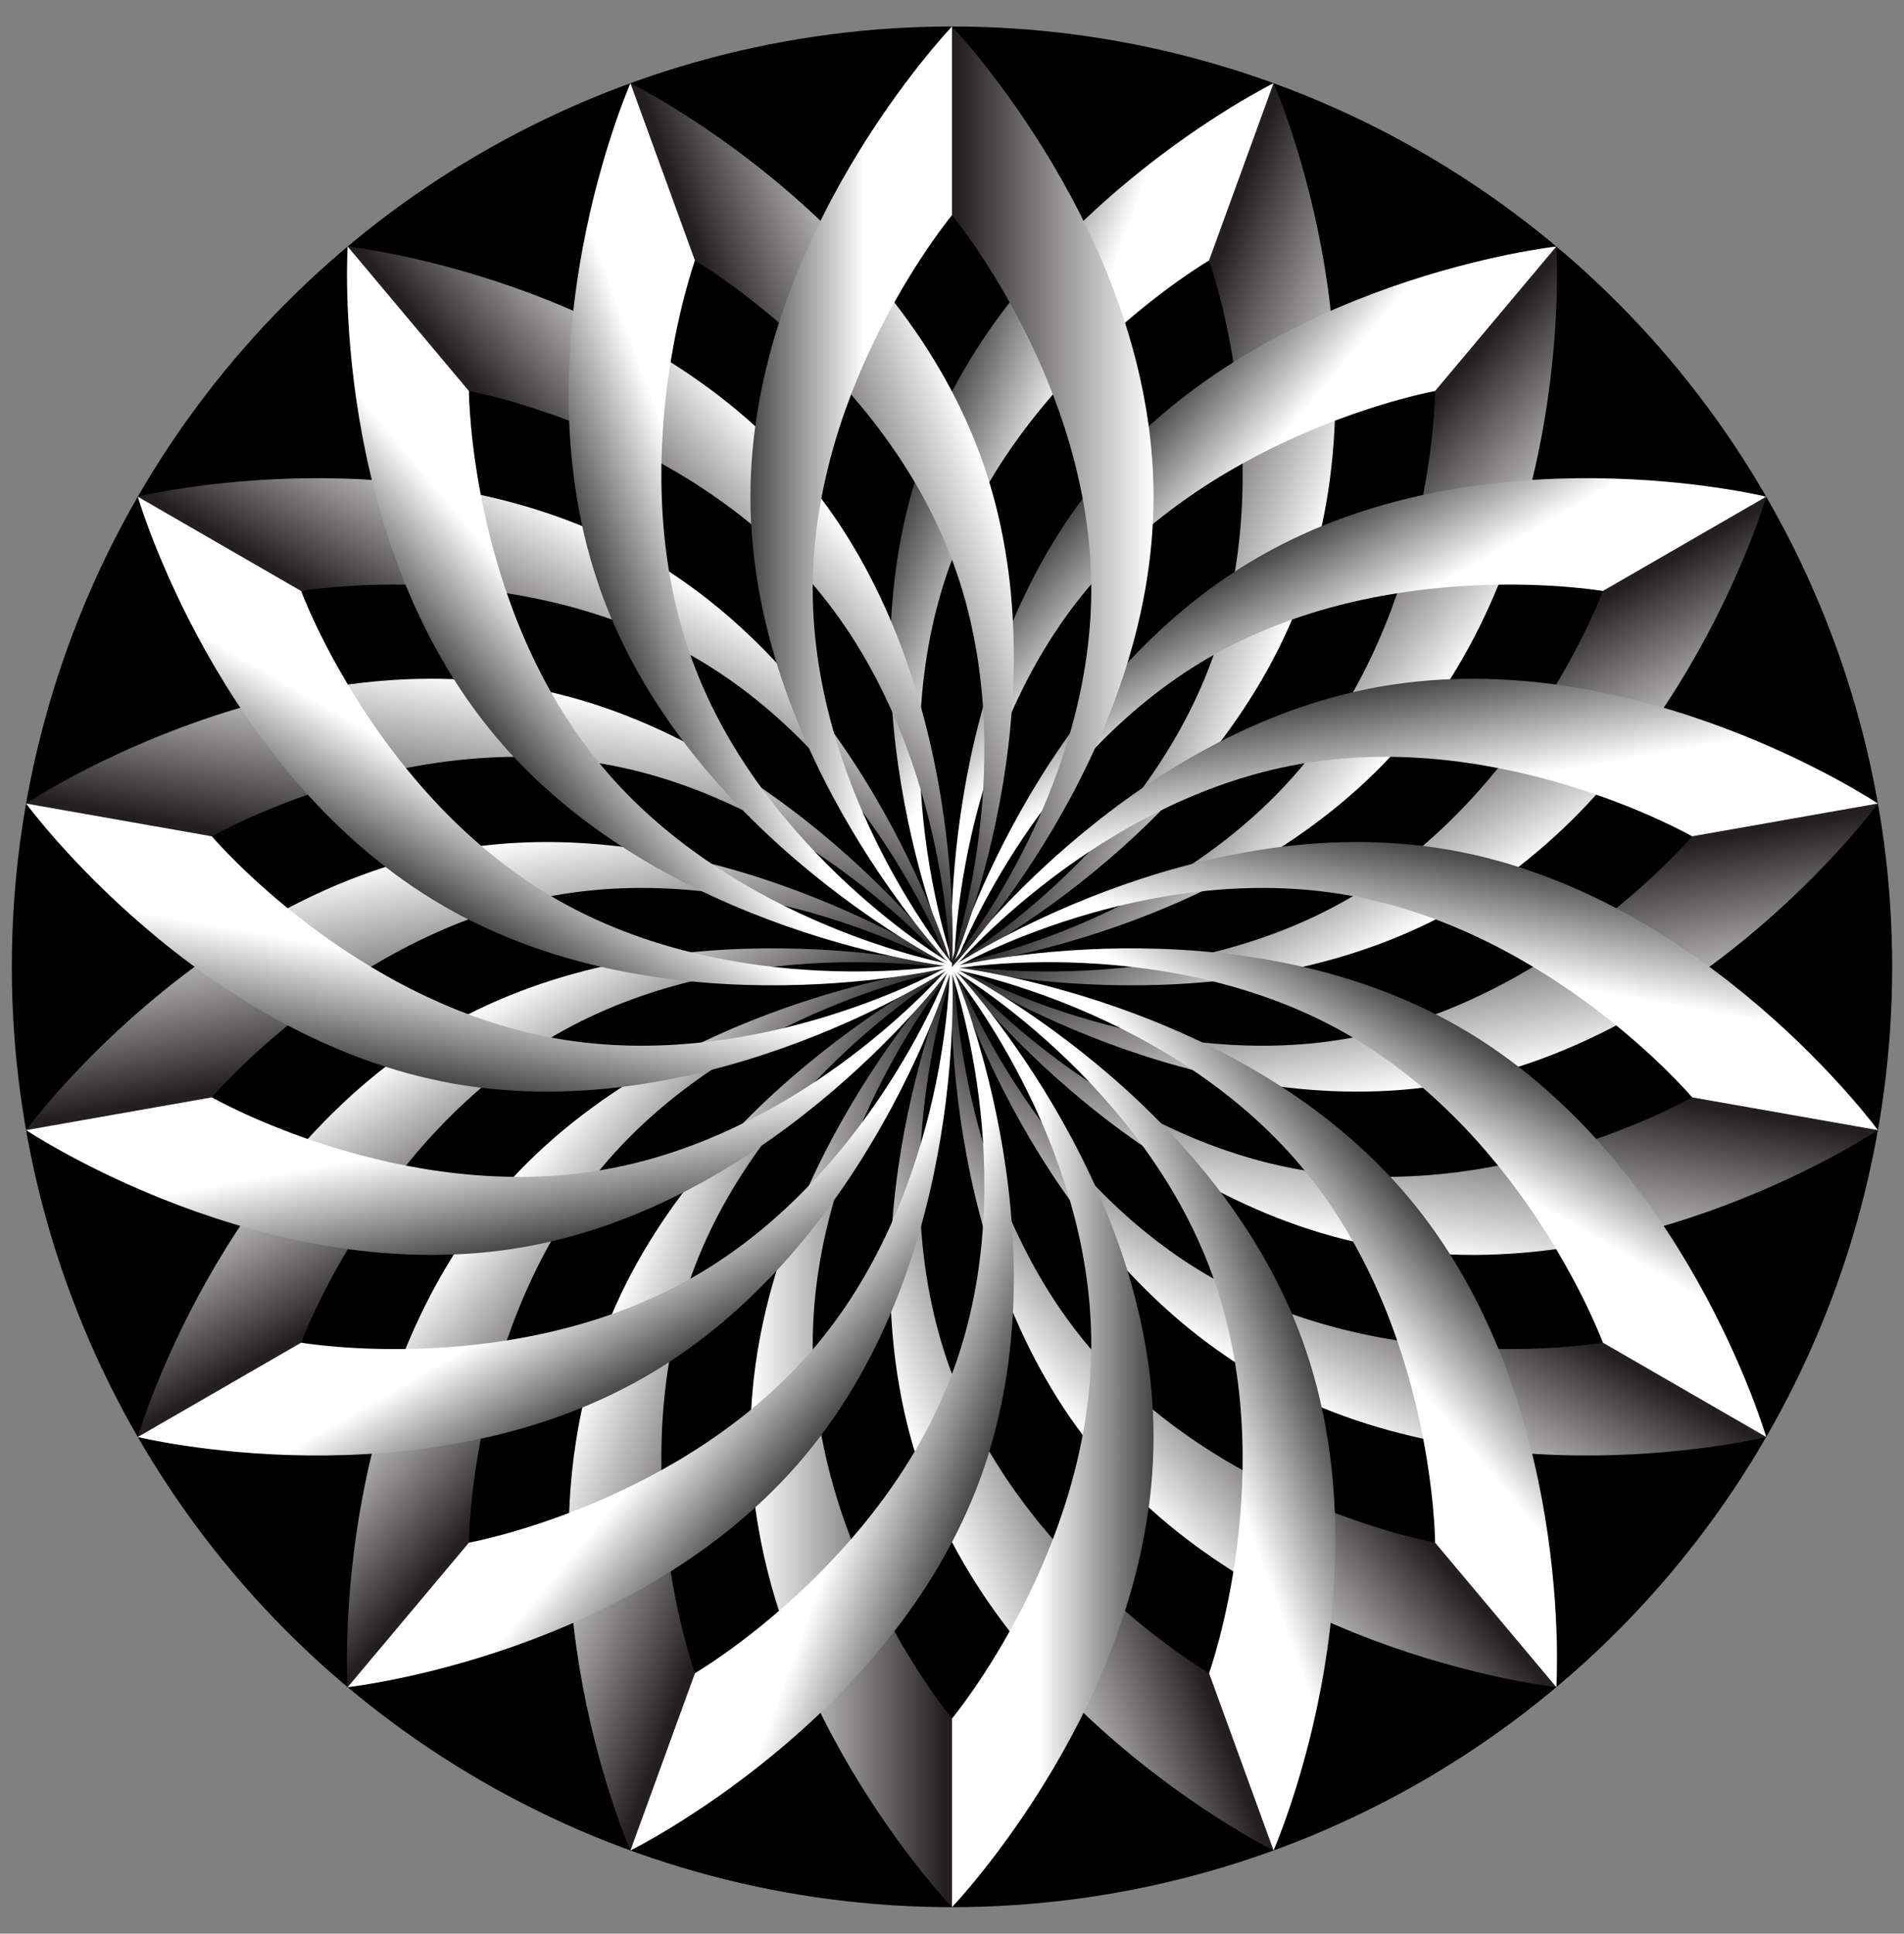
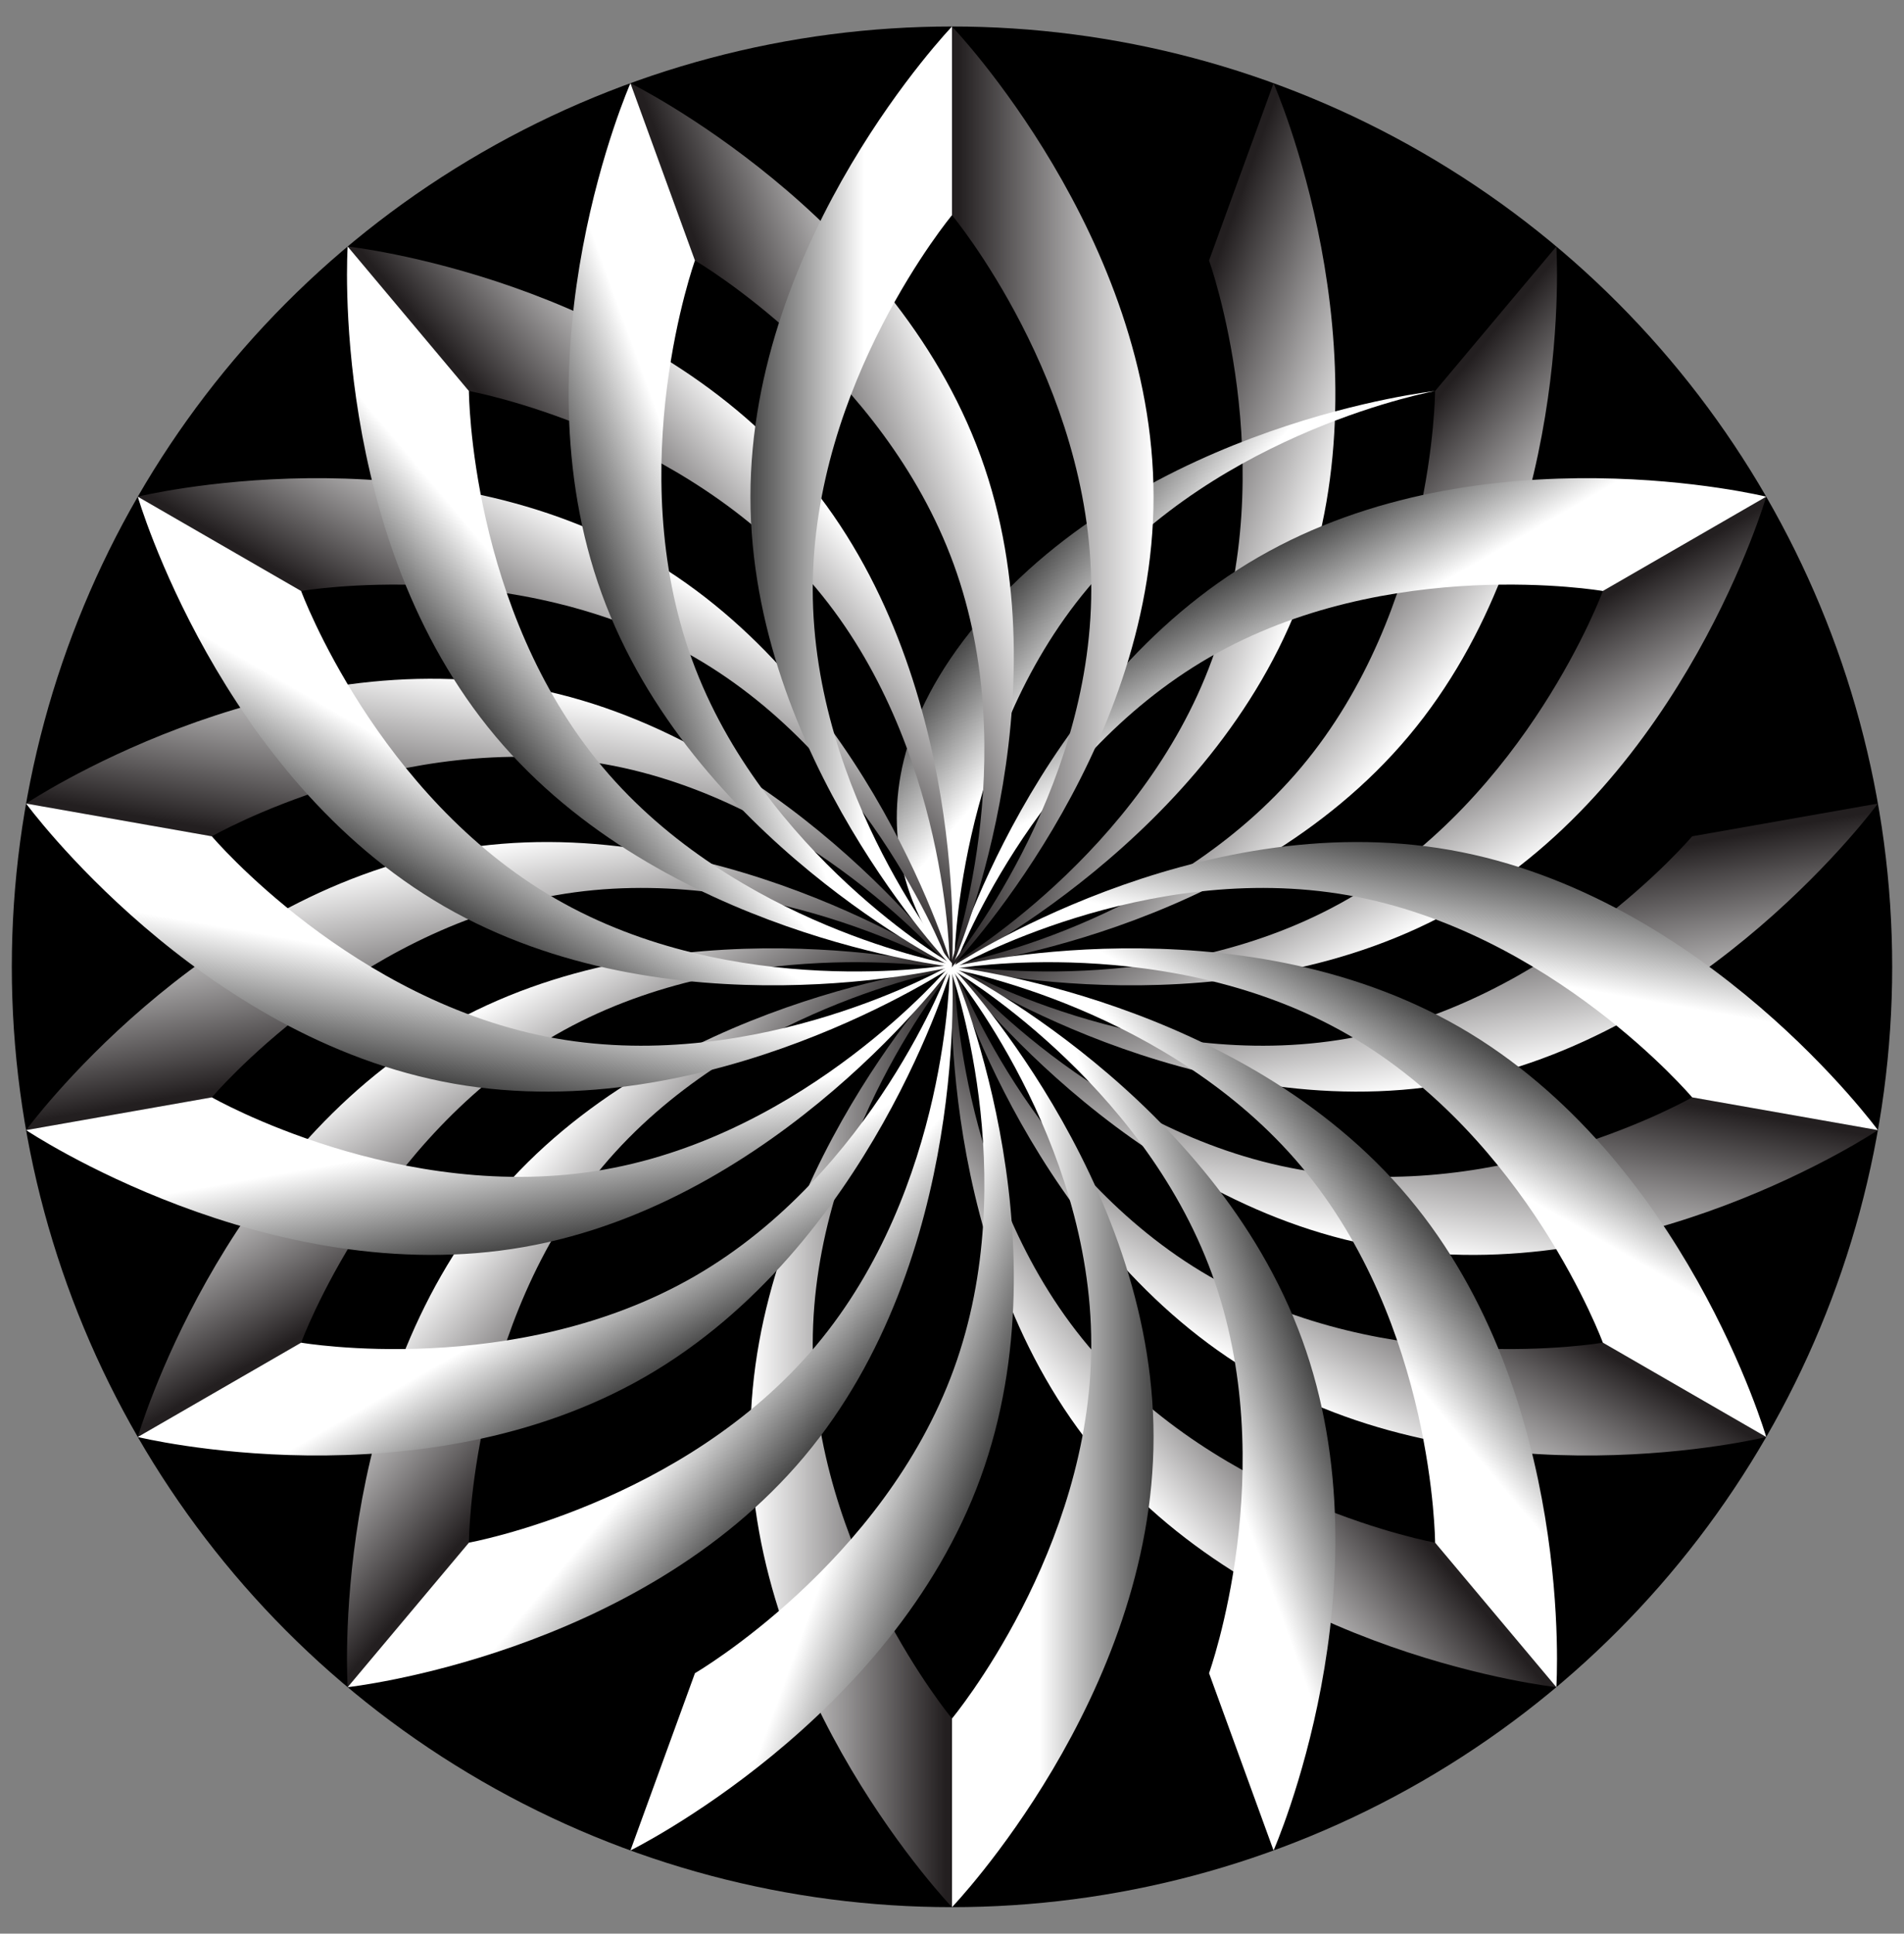
<svg xmlns="http://www.w3.org/2000/svg" version="1.1" id="Layer_1" x="0px" y="0px" viewBox="0 0 1620.1 1645.092" enable-background="new 0 0 1620.1 1645.092" xml:space="preserve">
  <rect x="0" y="0" width="1620.1" height="1645.092" fill="#808080" stroke="none" />
  <circle cx="810.05" cy="822.546" r="800" />
  <g>
    <g>
      <linearGradient id="SVGID_1_" gradientUnits="userSpaceOnUse" x1="981.55" y1="422.546" x2="810.05" y2="422.546" gradientTransform="matrix(0.94 0.342 -0.342 0.94 330.179 -227.448)">
        <stop offset="0" style="stop-color:#FFFFFF" />
        <stop offset="0.966" style="stop-color:#231F20" />
      </linearGradient>
      <path fill="url(#SVGID_1_)" d="M1083.666,70.792l-54.894,150.821c0,0,62.621,174.422,2.506,339.587    C971.162,726.364,811.076,819.727,811.076,819.727l-1.026,2.819c0,0,222.408-109.629,297.965-317.221    S1083.666,70.792,1083.666,70.792z" />
      <linearGradient id="SVGID_2_" gradientUnits="userSpaceOnUse" x1="735.694" y1="422.546" x2="601.78" y2="422.546" gradientTransform="matrix(0.94 0.342 -0.342 0.94 330.179 -227.448)">
        <stop offset="0" style="stop-color:#FFFFFF" />
        <stop offset="1" style="stop-color:#000000" />
      </linearGradient>
-       <path fill="url(#SVGID_2_)" d="M808.57,480.141c60.115-165.165,220.202-258.528,220.202-258.528l54.894-150.821    c0,0-222.408,109.629-297.965,317.221s24.349,434.534,24.349,434.534l1.026-2.819    C811.076,819.727,748.455,645.305,808.57,480.141z" />
    </g>
    <g>
      <linearGradient id="SVGID_3_" gradientUnits="userSpaceOnUse" x1="981.55" y1="422.546" x2="810.05" y2="422.546" gradientTransform="matrix(0.766 0.643 -0.643 0.766 718.238 -328.251)">
        <stop offset="0" style="stop-color:#FFFFFF" />
        <stop offset="0.966" style="stop-color:#231F20" />
      </linearGradient>
      <path fill="url(#SVGID_3_)" d="M1324.28,209.711l-103.167,122.95c0,0-0.812,185.321-113.791,319.964    C994.342,787.268,811.978,820.248,811.978,820.248l-1.928,2.298c0,0,246.491-26.95,388.492-196.18    S1324.28,209.711,1324.28,209.711z" />
      <linearGradient id="SVGID_4_" gradientUnits="userSpaceOnUse" x1="735.694" y1="422.546" x2="601.78" y2="422.546" gradientTransform="matrix(0.766 0.643 -0.643 0.766 718.238 -328.251)">
        <stop offset="0" style="stop-color:#FFFFFF" />
        <stop offset="1" style="stop-color:#000000" />
      </linearGradient>
-       <path fill="url(#SVGID_4_)" d="M925.769,500.284c112.979-134.644,295.343-167.623,295.343-167.623L1324.28,209.711    c0,0-246.491,26.95-388.492,196.18S810.05,822.546,810.05,822.546l1.928-2.298    C811.978,820.248,812.79,634.928,925.769,500.284z" />
+       <path fill="url(#SVGID_4_)" d="M925.769,500.284c112.979-134.644,295.343-167.623,295.343-167.623c0,0-246.491,26.95-388.492,196.18S810.05,822.546,810.05,822.546l1.928-2.298    C811.978,820.248,812.79,634.928,925.769,500.284z" />
    </g>
    <g>
      <linearGradient id="SVGID_5_" gradientUnits="userSpaceOnUse" x1="981.55" y1="422.546" x2="810.05" y2="422.546" gradientTransform="matrix(0.5 0.866 -0.866 0.5 1117.371 -290.251)">
        <stop offset="0" style="stop-color:#FFFFFF" />
        <stop offset="0.966" style="stop-color:#231F20" />
      </linearGradient>
      <path fill="url(#SVGID_5_)" d="M1502.87,422.546l-138.997,80.25c0,0-64.146,173.867-216.363,261.749    s-334.863,56.501-334.863,56.501l-2.598,1.5c0,0,240.843,58.98,432.16-51.477S1502.87,422.546,1502.87,422.546z" />
      <linearGradient id="SVGID_6_" gradientUnits="userSpaceOnUse" x1="735.694" y1="422.546" x2="601.78" y2="422.546" gradientTransform="matrix(0.5 0.866 -0.866 0.5 1117.371 -290.251)">
        <stop offset="0" style="stop-color:#FFFFFF" />
        <stop offset="1" style="stop-color:#000000" />
      </linearGradient>
      <path fill="url(#SVGID_6_)" d="M1029.011,559.297c152.217-87.882,334.863-56.501,334.863-56.501l138.997-80.25    c0,0-240.843-58.98-432.16,51.477S810.05,822.546,810.05,822.546l2.598-1.5    C812.648,821.046,876.794,647.18,1029.011,559.297z" />
    </g>
    <g>
      <linearGradient id="SVGID_7_" gradientUnits="userSpaceOnUse" x1="981.55" y1="422.546" x2="810.05" y2="422.546" gradientTransform="matrix(0.174 0.985 -0.985 0.174 1479.436 -118.031)">
        <stop offset="0" style="stop-color:#FFFFFF" />
        <stop offset="0.966" style="stop-color:#231F20" />
      </linearGradient>
      <path fill="url(#SVGID_7_)" d="M1597.896,683.628l-158.062,27.87c0,0-119.743,141.442-292.838,171.963    c-173.094,30.521-333.992-61.436-333.992-61.436l-2.954,0.521c0,0,206.146,137.797,423.704,99.435    C1451.311,883.62,1597.896,683.628,1597.896,683.628z" />
      <linearGradient id="SVGID_8_" gradientUnits="userSpaceOnUse" x1="735.694" y1="422.546" x2="601.78" y2="422.546" gradientTransform="matrix(0.174 0.985 -0.985 0.174 1479.436 -118.031)">
        <stop offset="0" style="stop-color:#FFFFFF" />
        <stop offset="1" style="stop-color:#000000" />
      </linearGradient>
-       <path fill="url(#SVGID_8_)" d="M1105.842,650.062c173.094-30.521,333.992,61.436,333.992,61.436l158.062-27.87    c0,0-206.146-137.797-423.704-99.435c-217.558,38.361-364.142,238.354-364.142,238.354l2.954-0.521    C813.004,822.025,932.748,680.583,1105.842,650.062z" />
    </g>
    <g>
      <linearGradient id="SVGID_9_" gradientUnits="userSpaceOnUse" x1="981.55" y1="422.546" x2="810.05" y2="422.546" gradientTransform="matrix(-0.174 0.985 -0.985 -0.174 1760.764 167.637)">
        <stop offset="0" style="stop-color:#FFFFFF" />
        <stop offset="0.966" style="stop-color:#231F20" />
      </linearGradient>
      <path fill="url(#SVGID_9_)" d="M1597.896,961.465l-158.062-27.87c0,0-160.898,91.957-333.992,61.436    S813.004,823.067,813.004,823.067l-2.954-0.521c0,0,146.585,199.993,364.142,238.354    C1391.75,1099.261,1597.896,961.465,1597.896,961.465z" />
      <linearGradient id="SVGID_10_" gradientUnits="userSpaceOnUse" x1="735.694" y1="422.546" x2="601.78" y2="422.546" gradientTransform="matrix(-0.174 0.985 -0.985 -0.174 1760.764 167.637)">
        <stop offset="0" style="stop-color:#FFFFFF" />
        <stop offset="1" style="stop-color:#000000" />
      </linearGradient>
      <path fill="url(#SVGID_10_)" d="M1146.997,761.631c173.095,30.521,292.838,171.963,292.838,171.963l158.062,27.87    c0,0-146.585-199.993-364.142-238.354c-217.558-38.361-423.704,99.435-423.704,99.435l2.954,0.521    C813.004,823.067,973.902,731.11,1146.997,761.631z" />
    </g>
    <g>
      <linearGradient id="SVGID_11_" gradientUnits="userSpaceOnUse" x1="981.55" y1="422.546" x2="810.05" y2="422.546" gradientTransform="matrix(-0.5 0.866 -0.866 -0.5 1927.421 532.296)">
        <stop offset="0" style="stop-color:#FFFFFF" />
        <stop offset="0.966" style="stop-color:#231F20" />
      </linearGradient>
      <path fill="url(#SVGID_11_)" d="M1502.87,1222.546l-138.997-80.25c0,0-182.646,31.381-334.863-56.501    S812.648,824.046,812.648,824.046l-2.598-1.5c0,0,69.343,238.066,260.66,348.523    C1262.027,1281.527,1502.87,1222.546,1502.87,1222.546z" />
      <linearGradient id="SVGID_12_" gradientUnits="userSpaceOnUse" x1="735.694" y1="422.546" x2="601.78" y2="422.546" gradientTransform="matrix(-0.5 0.866 -0.866 -0.5 1927.421 532.296)">
        <stop offset="0" style="stop-color:#FFFFFF" />
        <stop offset="1" style="stop-color:#000000" />
      </linearGradient>
      <path fill="url(#SVGID_12_)" d="M1147.511,880.547c152.217,87.882,216.363,261.749,216.363,261.749l138.997,80.25    c0,0-69.343-238.066-260.66-348.523s-432.16-51.477-432.16-51.477l2.598,1.5    C812.648,824.046,995.294,792.665,1147.511,880.547z" />
    </g>
    <g>
      <linearGradient id="SVGID_13_" gradientUnits="userSpaceOnUse" x1="981.55" y1="422.546" x2="810.05" y2="422.546" gradientTransform="matrix(-0.766 0.643 -0.643 -0.766 1959.307 931.963)">
        <stop offset="0" style="stop-color:#FFFFFF" />
        <stop offset="0.966" style="stop-color:#231F20" />
      </linearGradient>
      <path fill="url(#SVGID_13_)" d="M1324.28,1435.382l-103.167-122.95c0,0-182.364-32.98-295.343-167.623    S811.978,824.844,811.978,824.844l-1.928-2.298c0,0-16.262,247.426,125.739,416.656S1324.28,1435.382,1324.28,1435.382    z" />
      <linearGradient id="SVGID_14_" gradientUnits="userSpaceOnUse" x1="735.694" y1="422.546" x2="601.78" y2="422.546" gradientTransform="matrix(-0.766 0.643 -0.643 -0.766 1959.307 931.963)">
        <stop offset="0" style="stop-color:#FFFFFF" />
        <stop offset="1" style="stop-color:#000000" />
      </linearGradient>
      <path fill="url(#SVGID_14_)" d="M1107.322,992.468c112.979,134.643,113.791,319.964,113.791,319.964l103.167,122.95    c0,0,16.262-247.426-125.738-416.656S810.05,822.546,810.05,822.546l1.928,2.298    C811.978,824.844,994.342,857.824,1107.322,992.468z" />
    </g>
    <g>
      <linearGradient id="SVGID_15_" gradientUnits="userSpaceOnUse" x1="981.55" y1="422.546" x2="810.05" y2="422.546" gradientTransform="matrix(-0.94 0.342 -0.342 -0.94 1852.575 1318.434)">
        <stop offset="0" style="stop-color:#FFFFFF" />
        <stop offset="0.966" style="stop-color:#231F20" />
      </linearGradient>
-       <path fill="url(#SVGID_15_)" d="M1083.666,1574.3l-54.894-150.821c0,0-160.087-93.363-220.202-258.528    c-60.115-165.165,2.506-339.587,2.506-339.587l-1.026-2.819c0,0-99.906,226.942-24.349,434.534    C861.258,1464.671,1083.666,1574.3,1083.666,1574.3z" />
      <linearGradient id="SVGID_16_" gradientUnits="userSpaceOnUse" x1="735.694" y1="422.546" x2="601.78" y2="422.546" gradientTransform="matrix(-0.94 0.342 -0.342 -0.94 1852.575 1318.434)">
        <stop offset="0" style="stop-color:#FFFFFF" />
        <stop offset="1" style="stop-color:#000000" />
      </linearGradient>
      <path fill="url(#SVGID_16_)" d="M1031.277,1083.893c60.115,165.165-2.506,339.587-2.506,339.587l54.894,150.821    c0,0,99.906-226.942,24.349-434.534S810.05,822.546,810.05,822.546l1.026,2.819    C811.076,825.365,971.162,918.728,1031.277,1083.893z" />
    </g>
    <g>
      <linearGradient id="SVGID_17_" gradientUnits="userSpaceOnUse" x1="981.55" y1="422.546" x2="810.05" y2="422.546" gradientTransform="matrix(-1 0 0 -1 1620.1 1645.092)">
        <stop offset="0" style="stop-color:#FFFFFF" />
        <stop offset="0.966" style="stop-color:#231F20" />
      </linearGradient>
      <path fill="url(#SVGID_17_)" d="M810.05,1622.546v-160.5c0,0-118.5-142.485-118.5-318.25s118.5-318.25,118.5-318.25v-3    c0,0-171.5,179.086-171.5,400S810.05,1622.546,810.05,1622.546z" />
      <linearGradient id="SVGID_18_" gradientUnits="userSpaceOnUse" x1="735.694" y1="422.546" x2="601.78" y2="422.546" gradientTransform="matrix(-1 0 0 -1 1620.1 1645.092)">
        <stop offset="0" style="stop-color:#FFFFFF" />
        <stop offset="1" style="stop-color:#000000" />
      </linearGradient>
      <path fill="url(#SVGID_18_)" d="M928.55,1143.796c0,175.765-118.5,318.25-118.5,318.25v160.5c0,0,171.5-179.086,171.5-400    s-171.5-400-171.5-400v3C810.05,825.546,928.55,968.032,928.55,1143.796z" />
    </g>
    <g>
      <linearGradient id="SVGID_19_" gradientUnits="userSpaceOnUse" x1="981.55" y1="422.546" x2="810.05" y2="422.546" gradientTransform="matrix(-0.94 -0.342 0.342 -0.94 1289.92 1872.54)">
        <stop offset="0" style="stop-color:#FFFFFF" />
        <stop offset="0.966" style="stop-color:#231F20" />
      </linearGradient>
-       <path fill="url(#SVGID_19_)" d="M536.434,1574.3l54.894-150.821c0,0-62.621-174.422-2.506-339.587    s220.202-258.528,220.202-258.528l1.026-2.819c0,0-222.408,109.629-297.965,317.221    S536.434,1574.3,536.434,1574.3z" />
      <linearGradient id="SVGID_20_" gradientUnits="userSpaceOnUse" x1="735.694" y1="422.546" x2="601.78" y2="422.546" gradientTransform="matrix(-0.94 -0.342 0.342 -0.94 1289.92 1872.54)">
        <stop offset="0" style="stop-color:#FFFFFF" />
        <stop offset="1" style="stop-color:#000000" />
      </linearGradient>
      <path fill="url(#SVGID_20_)" d="M811.529,1164.952c-60.115,165.165-220.202,258.528-220.202,258.528l-54.894,150.821    c0,0,222.408-109.629,297.965-317.221c75.557-207.591-24.349-434.534-24.349-434.534l-1.026,2.819    C809.024,825.365,871.645,999.787,811.529,1164.952z" />
    </g>
    <g>
      <linearGradient id="SVGID_21_" gradientUnits="userSpaceOnUse" x1="981.55" y1="422.546" x2="810.05" y2="422.546" gradientTransform="matrix(-0.766 -0.643 0.643 -0.766 901.862 1973.343)">
        <stop offset="0" style="stop-color:#FFFFFF" />
        <stop offset="0.966" style="stop-color:#231F20" />
      </linearGradient>
      <path fill="url(#SVGID_21_)" d="M295.82,1435.382l103.167-122.95c0,0,0.812-185.32,113.791-319.964    s295.343-167.623,295.343-167.623l1.928-2.298c0,0-246.491,26.95-388.492,196.18    S295.82,1435.382,295.82,1435.382z" />
      <linearGradient id="SVGID_22_" gradientUnits="userSpaceOnUse" x1="735.694" y1="422.546" x2="601.78" y2="422.546" gradientTransform="matrix(-0.766 -0.643 0.643 -0.766 901.862 1973.343)">
        <stop offset="0" style="stop-color:#FFFFFF" />
        <stop offset="1" style="stop-color:#000000" />
      </linearGradient>
      <path fill="url(#SVGID_22_)" d="M694.331,1144.808c-112.979,134.644-295.343,167.623-295.343,167.623l-103.167,122.95    c0,0,246.491-26.95,388.492-196.18s125.738-416.656,125.738-416.656l-1.928,2.298    C808.122,824.844,807.31,1010.165,694.331,1144.808z" />
    </g>
    <g>
      <linearGradient id="SVGID_23_" gradientUnits="userSpaceOnUse" x1="981.55" y1="422.546" x2="810.05" y2="422.546" gradientTransform="matrix(-0.5 -0.866 0.866 -0.5 502.729 1935.343)">
        <stop offset="0" style="stop-color:#FFFFFF" />
        <stop offset="0.966" style="stop-color:#231F20" />
      </linearGradient>
      <path fill="url(#SVGID_23_)" d="M117.23,1222.546l138.997-80.25c0,0,64.146-173.867,216.363-261.749    s334.863-56.501,334.863-56.501l2.598-1.5c0,0-240.843-58.98-432.16,51.477S117.23,1222.546,117.23,1222.546z" />
      <linearGradient id="SVGID_24_" gradientUnits="userSpaceOnUse" x1="735.694" y1="422.546" x2="601.78" y2="422.546" gradientTransform="matrix(-0.5 -0.866 0.866 -0.5 502.729 1935.343)">
        <stop offset="0" style="stop-color:#FFFFFF" />
        <stop offset="1" style="stop-color:#000000" />
      </linearGradient>
      <path fill="url(#SVGID_24_)" d="M591.089,1085.795c-152.217,87.882-334.863,56.501-334.863,56.501l-138.997,80.25    c0,0,240.843,58.98,432.16-51.477c191.317-110.457,260.66-348.523,260.66-348.523l-2.598,1.5    C807.452,824.046,743.306,997.913,591.089,1085.795z" />
    </g>
    <g>
      <linearGradient id="SVGID_25_" gradientUnits="userSpaceOnUse" x1="981.55" y1="422.546" x2="810.05" y2="422.546" gradientTransform="matrix(-0.174 -0.985 0.985 -0.174 140.664 1763.123)">
        <stop offset="0" style="stop-color:#FFFFFF" />
        <stop offset="0.966" style="stop-color:#231F20" />
      </linearGradient>
      <path fill="url(#SVGID_25_)" d="M22.204,961.465l158.062-27.87c0,0,119.743-141.442,292.838-171.963    c173.094-30.521,333.992,61.436,333.992,61.436l2.954-0.521c0,0-206.146-137.797-423.704-99.435    C168.788,761.472,22.204,961.465,22.204,961.465z" />
      <linearGradient id="SVGID_26_" gradientUnits="userSpaceOnUse" x1="735.694" y1="422.546" x2="601.78" y2="422.546" gradientTransform="matrix(-0.174 -0.985 0.985 -0.174 140.664 1763.123)">
        <stop offset="0" style="stop-color:#FFFFFF" />
        <stop offset="1" style="stop-color:#000000" />
      </linearGradient>
      <path fill="url(#SVGID_26_)" d="M514.258,995.03c-173.094,30.521-333.992-61.436-333.992-61.436L22.204,961.465    c0,0,206.146,137.797,423.704,99.435c217.558-38.361,364.142-238.354,364.142-238.354l-2.954,0.521    C807.096,823.067,687.352,964.509,514.258,995.03z" />
    </g>
    <g>
      <linearGradient id="SVGID_27_" gradientUnits="userSpaceOnUse" x1="981.55" y1="422.546" x2="810.05" y2="422.546" gradientTransform="matrix(0.174 -0.985 0.985 0.174 -140.664 1477.456)">
        <stop offset="0" style="stop-color:#FFFFFF" />
        <stop offset="0.966" style="stop-color:#231F20" />
      </linearGradient>
      <path fill="url(#SVGID_27_)" d="M22.204,683.628l158.062,27.87c0,0,160.898-91.957,333.992-61.436    c173.094,30.521,292.838,171.963,292.838,171.963l2.954,0.521c0,0-146.585-199.993-364.142-238.354    C228.35,545.831,22.204,683.628,22.204,683.628z" />
      <linearGradient id="SVGID_28_" gradientUnits="userSpaceOnUse" x1="735.694" y1="422.546" x2="601.78" y2="422.546" gradientTransform="matrix(0.174 -0.985 0.985 0.174 -140.664 1477.456)">
        <stop offset="0" style="stop-color:#FFFFFF" />
        <stop offset="1" style="stop-color:#000000" />
      </linearGradient>
      <path fill="url(#SVGID_28_)" d="M473.103,883.462c-173.094-30.521-292.838-171.963-292.838-171.963L22.204,683.628    c0,0,146.585,199.993,364.142,238.354c217.558,38.361,423.704-99.435,423.704-99.435l-2.954-0.521    C807.096,822.025,646.197,913.983,473.103,883.462z" />
    </g>
    <g>
      <linearGradient id="SVGID_29_" gradientUnits="userSpaceOnUse" x1="981.55" y1="422.546" x2="810.05" y2="422.546" gradientTransform="matrix(0.5 -0.866 0.866 0.5 -307.321 1112.797)">
        <stop offset="0" style="stop-color:#FFFFFF" />
        <stop offset="0.966" style="stop-color:#231F20" />
      </linearGradient>
      <path fill="url(#SVGID_29_)" d="M117.23,422.546l138.997,80.25c0,0,182.646-31.381,334.863,56.501    s216.363,261.749,216.363,261.749l2.598,1.5c0,0-69.343-238.066-260.66-348.523S117.23,422.546,117.23,422.546z" />
      <linearGradient id="SVGID_30_" gradientUnits="userSpaceOnUse" x1="735.694" y1="422.546" x2="601.78" y2="422.546" gradientTransform="matrix(0.5 -0.866 0.866 0.5 -307.321 1112.797)">
        <stop offset="0" style="stop-color:#FFFFFF" />
        <stop offset="1" style="stop-color:#000000" />
      </linearGradient>
      <path fill="url(#SVGID_30_)" d="M472.589,764.545c-152.217-87.882-216.363-261.749-216.363-261.749l-138.997-80.25    c0,0,69.343,238.066,260.66,348.523s432.16,51.477,432.16,51.477l-2.598-1.5    C807.452,821.046,624.806,852.428,472.589,764.545z" />
    </g>
    <g>
      <linearGradient id="SVGID_31_" gradientUnits="userSpaceOnUse" x1="981.55" y1="422.546" x2="810.05" y2="422.546" gradientTransform="matrix(0.766 -0.643 0.643 0.766 -339.207 713.129)">
        <stop offset="0" style="stop-color:#FFFFFF" />
        <stop offset="0.966" style="stop-color:#231F20" />
      </linearGradient>
      <path fill="url(#SVGID_31_)" d="M295.82,209.711l103.167,122.95c0,0,182.364,32.98,295.343,167.623    s113.791,319.964,113.791,319.964l1.928,2.298c0,0,16.262-247.426-125.738-416.656S295.82,209.711,295.82,209.711z" />
      <linearGradient id="SVGID_32_" gradientUnits="userSpaceOnUse" x1="735.694" y1="422.546" x2="601.78" y2="422.546" gradientTransform="matrix(0.766 -0.643 0.643 0.766 -339.207 713.129)">
        <stop offset="0" style="stop-color:#FFFFFF" />
        <stop offset="1" style="stop-color:#000000" />
      </linearGradient>
      <path fill="url(#SVGID_32_)" d="M512.778,652.625c-112.979-134.643-113.791-319.964-113.791-319.964L295.82,209.711    c0,0-16.262,247.426,125.738,416.656s388.492,196.18,388.492,196.18l-1.928-2.298    C808.122,820.248,625.758,787.268,512.778,652.625z" />
    </g>
    <g>
      <linearGradient id="SVGID_33_" gradientUnits="userSpaceOnUse" x1="981.55" y1="422.546" x2="810.05" y2="422.546" gradientTransform="matrix(0.94 -0.342 0.342 0.94 -232.475 326.659)">
        <stop offset="0" style="stop-color:#FFFFFF" />
        <stop offset="0.966" style="stop-color:#231F20" />
      </linearGradient>
      <path fill="url(#SVGID_33_)" d="M536.434,70.792l54.894,150.821c0,0,160.086,93.363,220.202,258.528    s-2.506,339.587-2.506,339.587l1.026,2.819c0,0,99.906-226.942,24.349-434.534S536.434,70.792,536.434,70.792z" />
      <linearGradient id="SVGID_34_" gradientUnits="userSpaceOnUse" x1="735.694" y1="422.546" x2="601.78" y2="422.546" gradientTransform="matrix(0.94 -0.342 0.342 0.94 -232.475 326.659)">
        <stop offset="0" style="stop-color:#FFFFFF" />
        <stop offset="1" style="stop-color:#000000" />
      </linearGradient>
      <path fill="url(#SVGID_34_)" d="M588.822,561.199c-60.115-165.165,2.506-339.587,2.506-339.587L536.434,70.792    c0,0-99.906,226.942-24.349,434.534s297.965,317.221,297.965,317.221l-1.026-2.819    C809.024,819.727,648.937,726.364,588.822,561.199z" />
    </g>
    <g>
      <linearGradient id="SVGID_35_" gradientUnits="userSpaceOnUse" x1="981.55" y1="422.546" x2="810.05" y2="422.546">
        <stop offset="0" style="stop-color:#FFFFFF" />
        <stop offset="0.966" style="stop-color:#231F20" />
      </linearGradient>
      <path fill="url(#SVGID_35_)" d="M810.05,22.546v160.5c0,0,118.5,142.485,118.5,318.25s-118.5,318.25-118.5,318.25v3    c0,0,171.5-179.086,171.5-400S810.05,22.546,810.05,22.546z" />
      <linearGradient id="SVGID_36_" gradientUnits="userSpaceOnUse" x1="735.694" y1="422.546" x2="601.78" y2="422.546">
        <stop offset="0" style="stop-color:#FFFFFF" />
        <stop offset="1" style="stop-color:#000000" />
      </linearGradient>
      <path fill="url(#SVGID_36_)" d="M691.55,501.296c0-175.765,118.5-318.25,118.5-318.25v-160.5c0,0-171.5,179.086-171.5,400    s171.5,400,171.5,400v-3C810.05,819.546,691.55,677.061,691.55,501.296z" />
    </g>
  </g>
</svg>